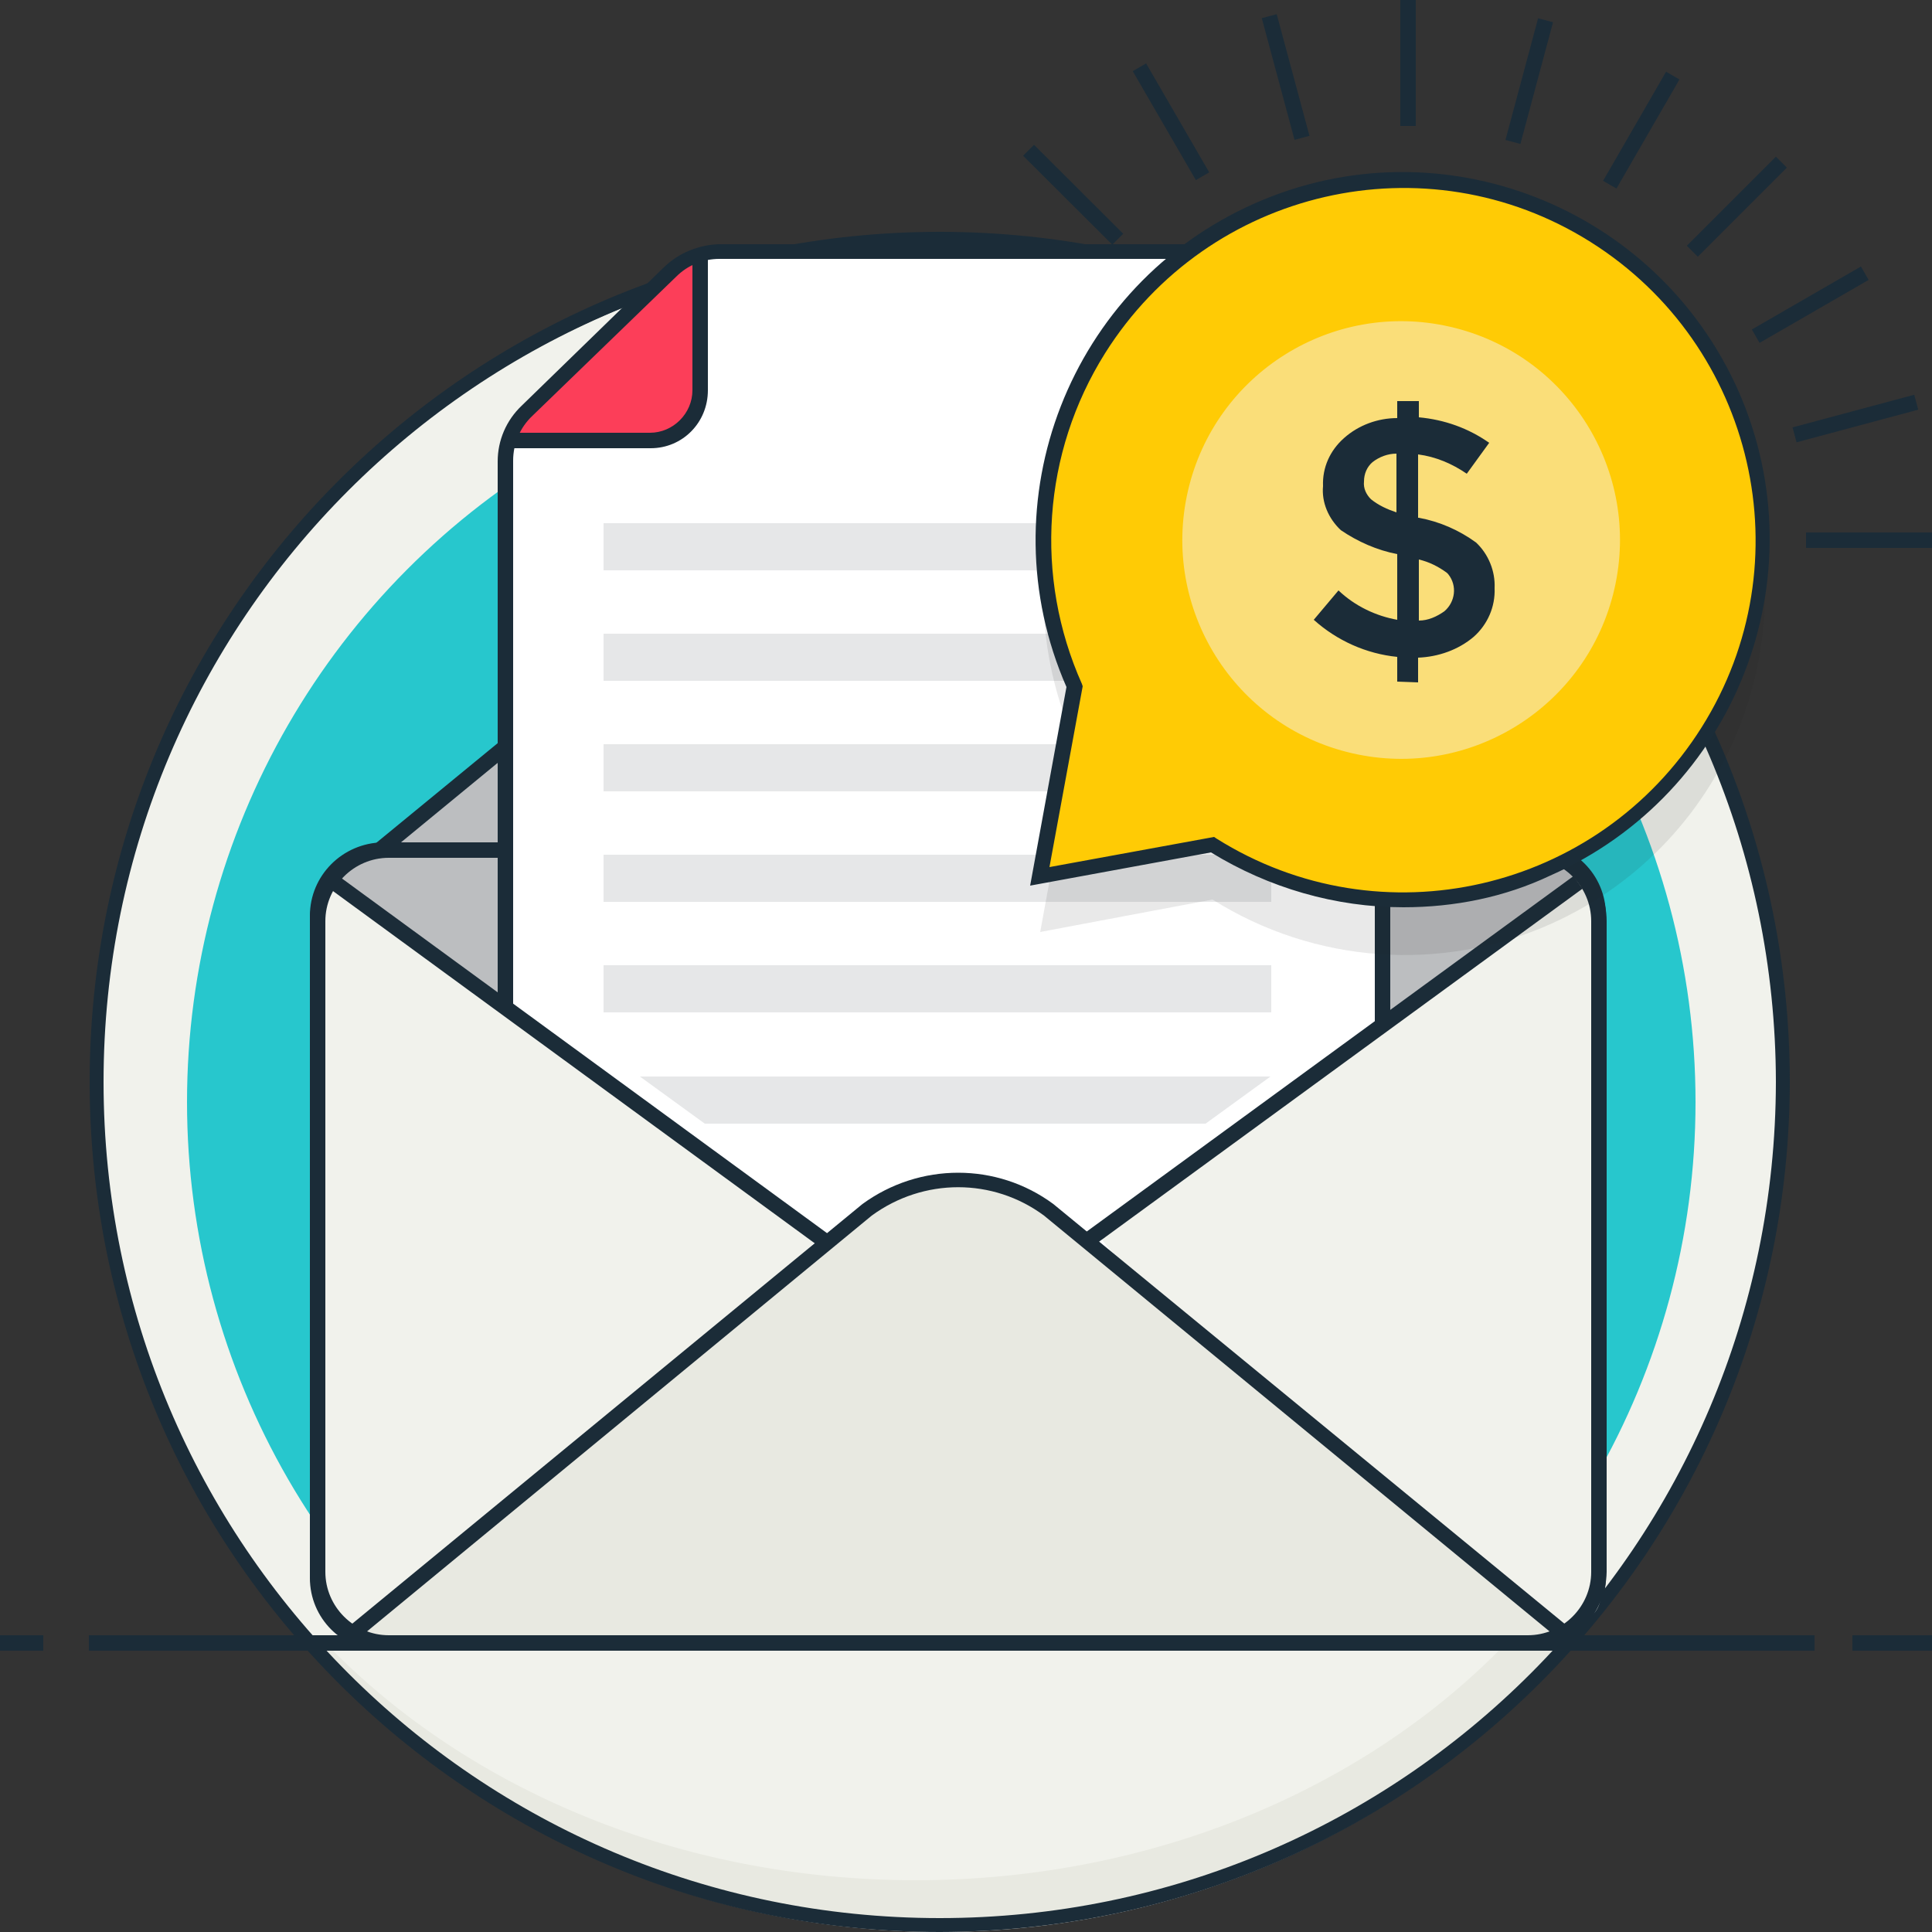
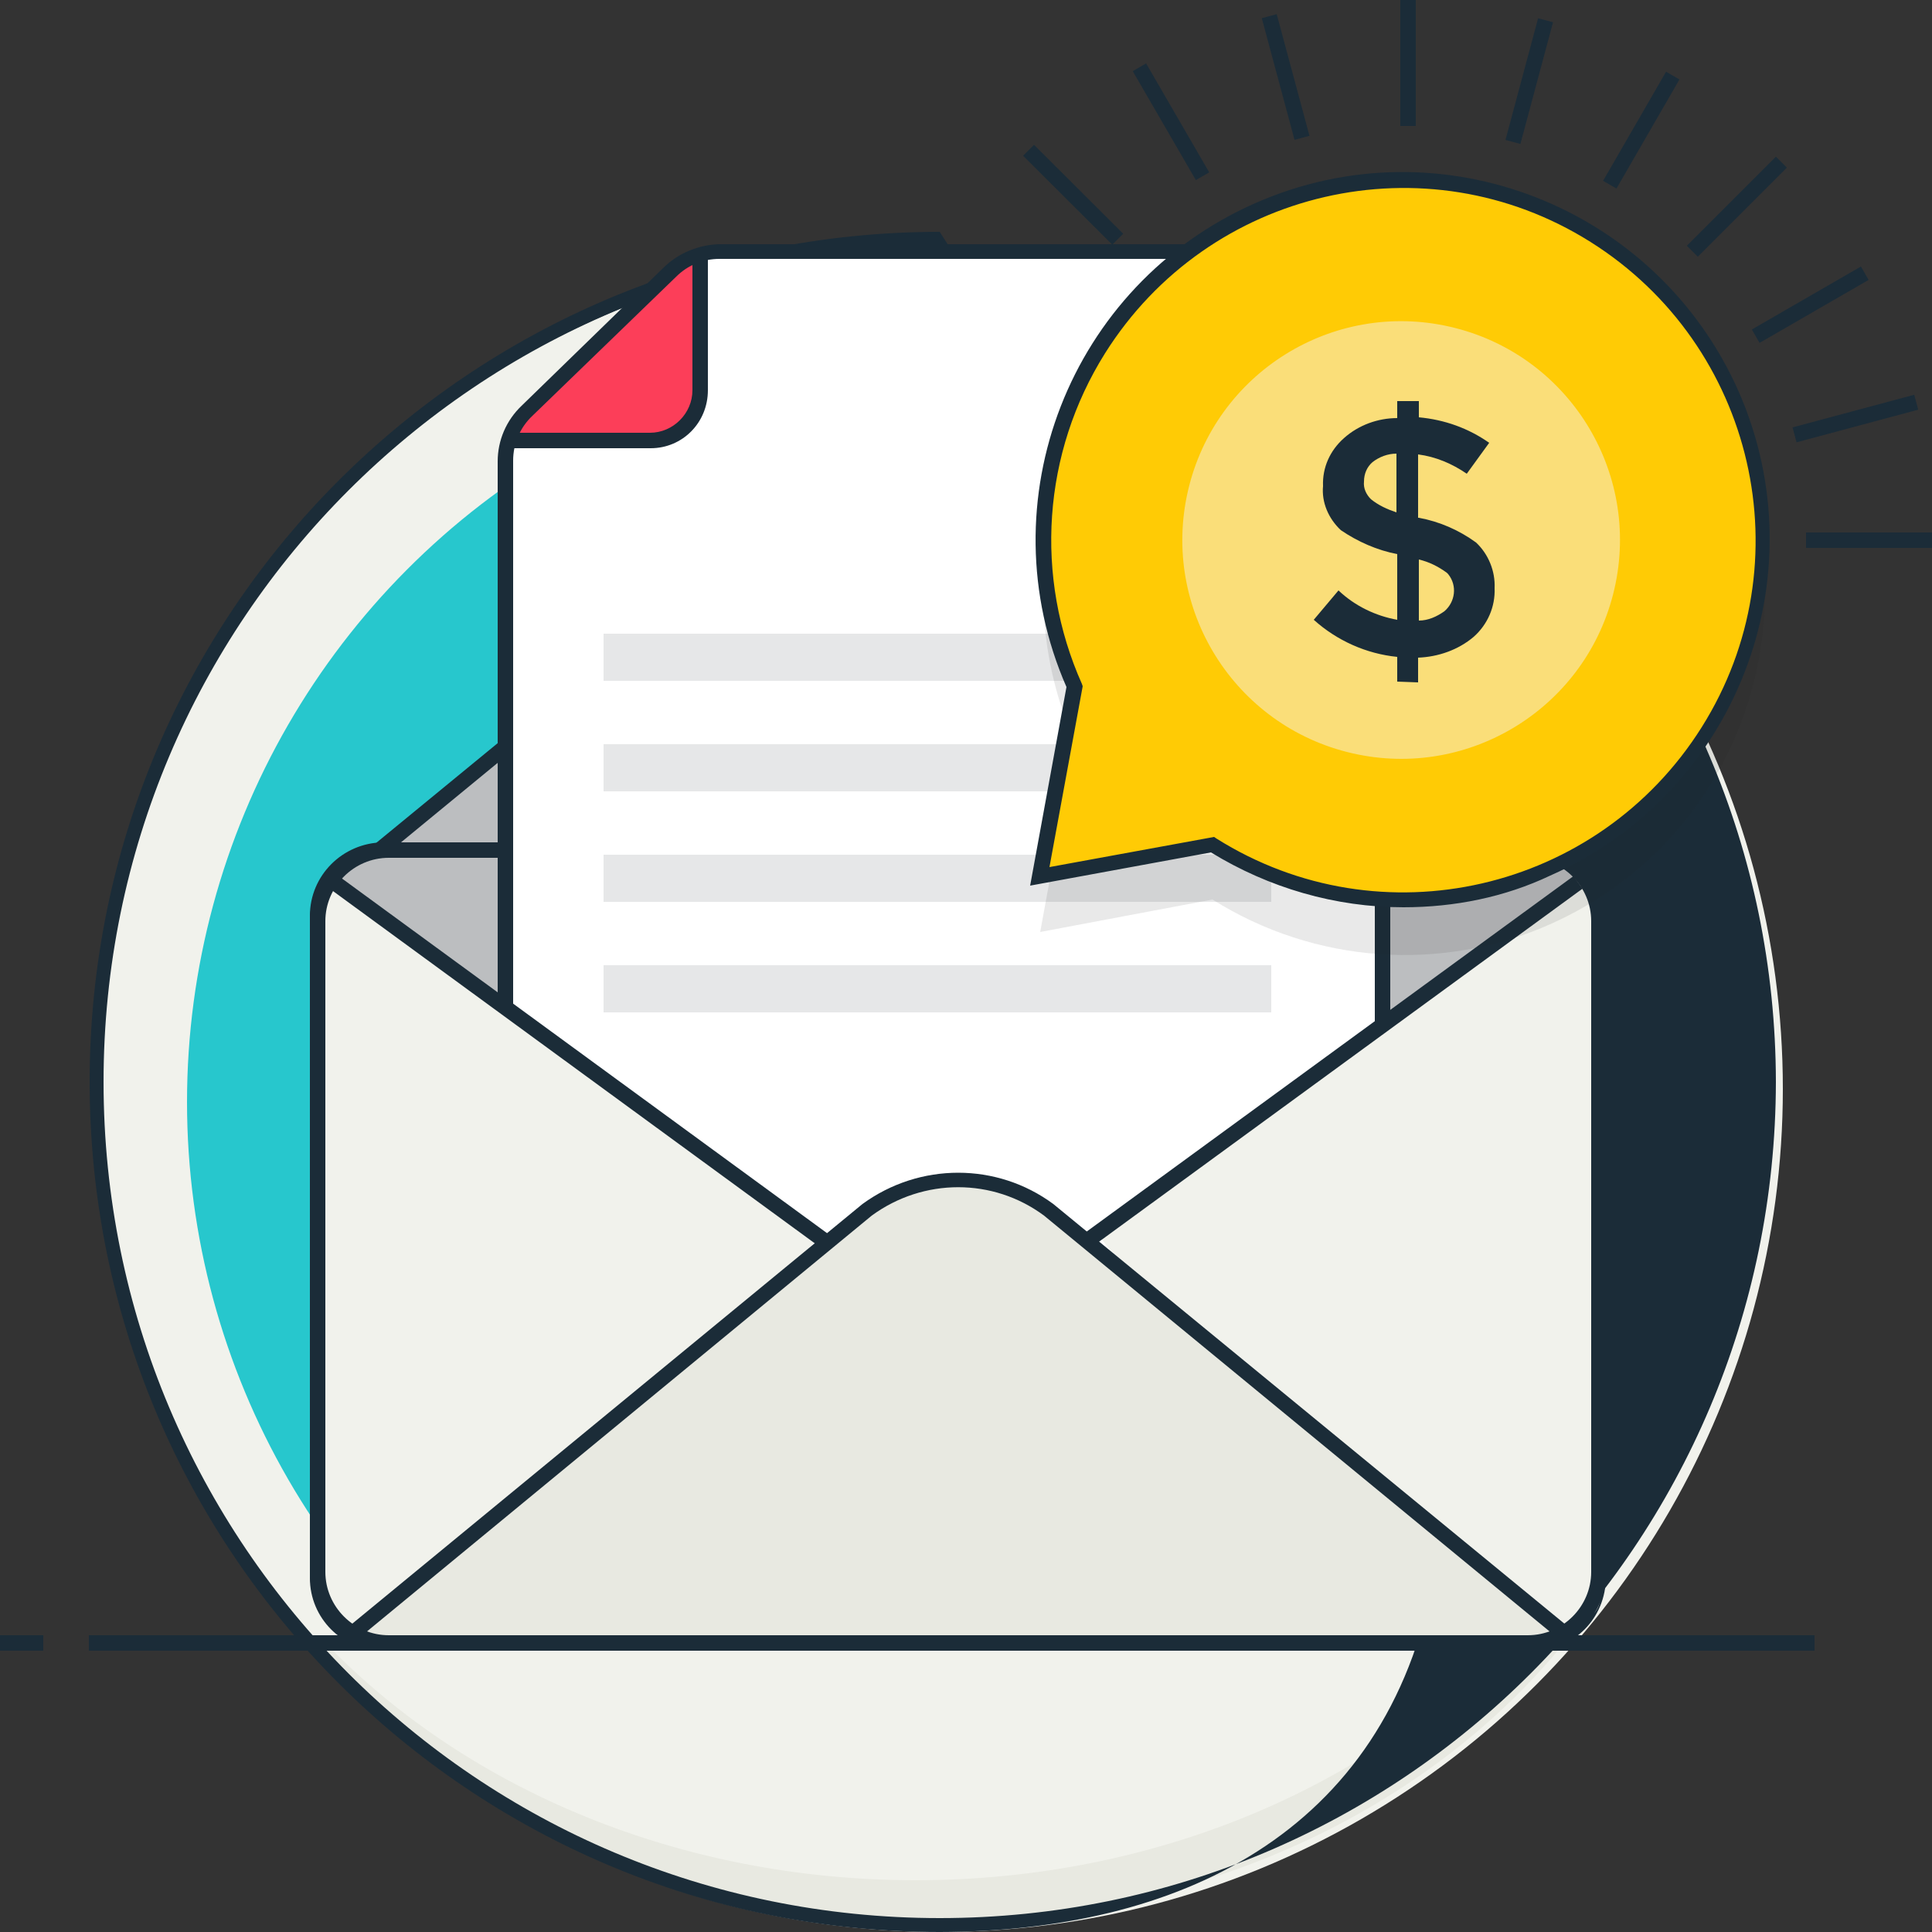
<svg xmlns="http://www.w3.org/2000/svg" x="0px" y="0px" viewBox="0 0 250 250" style="enable-background:new 0 0 250 250;" xml:space="preserve">
  <rect x="0" y="0" width="250" height="250" fill="#333333" stroke="none" />
  <circle style="fill:#F1F2EC;" cx="121.6" cy="140.9" r="109.1" />
  <circle style="fill:#27C7CD;" cx="121.8" cy="142.6" r="97.6" />
  <path style="fill:#F1F2EC;" d="M204.7,210.4c-18,23.5-48.5,38.9-83.1,38.9c-34.1,0-64.2-15-82.3-37.9L204.7,210.4z" />
  <path style="fill:#E8E9E1;" d="M195.3,212.2c-18,18.9-45.7,31.1-76.8,31.1c-30.6,0-57.9-11.8-75.9-30.2h-1.9  c17.7,21.4,47.3,35.4,80.7,35.4c33.9,0,63.8-14.4,81.4-36.4L195.3,212.2z" />
-   <path style="fill:#1B2C38;" d="M121.6,250c-60.8,0-110-49.2-110-110s49.2-110,110-110s110,49.2,110,110l0,0  C231.5,200.7,182.3,249.9,121.6,250z M121.6,31.8C61.8,31.8,13.4,80.2,13.4,140s48.4,108.2,108.2,108.2S229.7,199.8,229.8,140  c0,0,0,0,0,0l0,0C229.7,80.3,181.3,31.9,121.6,31.8z" />
+   <path style="fill:#1B2C38;" d="M121.6,250c-60.8,0-110-49.2-110-110s49.2-110,110-110l0,0  C231.5,200.7,182.3,249.9,121.6,250z M121.6,31.8C61.8,31.8,13.4,80.2,13.4,140s48.4,108.2,108.2,108.2S229.7,199.8,229.8,140  c0,0,0,0,0,0l0,0C229.7,80.3,181.3,31.9,121.6,31.8z" />
  <rect x="11.5" y="211.6" style="fill:#1B2C38;" width="223.3" height="2" />
-   <rect x="239.7" y="211.6" style="fill:#1B2C38;" width="10.3" height="2" />
  <rect y="211.6" style="fill:#1B2C38;" width="5.6" height="2" />
  <path style="fill:#BCBEC0;" d="M199.1,212.6H48.6c-4.2,0-7.5-3.4-7.5-7.5l0,0v-83.9c0-6.2,5-11.2,11.1-11.2c0,0,0,0,0,0h146.9  c4.3,0,7.7,3.5,7.7,7.7v87.2C206.8,209.2,203.4,212.6,199.1,212.6L199.1,212.6z" />
  <path style="fill:#BCBEC0;" d="M49,110l63.7-52.3c6.7-4.9,15.8-4.9,22.5,0l63.7,52.3H49z" />
  <path style="fill:#1B2C38;" d="M198.2,110.8l-63.6-52.3c-6.3-4.6-14.9-4.6-21.3,0l-63.6,52.3l-1.3-1.5L112.1,57  c7.1-5.2,16.7-5.2,23.7,0l63.7,52.4L198.2,110.8z" />
  <path style="fill:#1B2C38;" d="M198.4,213.6H49.5c-5.2,0-9.4-4.2-9.4-9.4v-85.7c0-5.2,4.2-9.4,9.4-9.5c0,0,0,0,0,0h148.9  c5.2,0,9.4,4.2,9.4,9.4v85.7C207.8,209.4,203.6,213.6,198.4,213.6L198.4,213.6L198.4,213.6z M49.5,111c-4.1,0-7.4,3.3-7.4,7.4l0,0  l0,0v85.7c0,4.1,3.3,7.4,7.4,7.4l0,0h148.9c4.1,0,7.4-3.3,7.4-7.4v-85.7c0-4.1-3.3-7.4-7.4-7.4L49.5,111z" />
  <path style="fill:#FFFFFF;" d="M89.4,32.6l-24,23.3v127.8h113.5V42.2c0-5.3-4.3-9.6-9.6-9.6h0H89.4z" />
  <path style="fill:#FC3E59;" d="M90.2,32.6l-24.8,24h20c2.6,0,4.7-2.1,4.7-4.7c0,0,0,0,0,0l0,0L90.2,32.6z" />
  <path style="fill:#1B2C38;" d="M84.2,58H65.4v-2h18.7c3,0,5.5-2.5,5.5-5.5v-18h2v18C91.6,54.7,88.3,58,84.2,58z" />
  <path style="fill:#1B2C38;" d="M179.9,183.6h-2v-142c0-4.5-3.6-8.1-8.1-8.1H93.1c-2.1,0-4.1,0.8-5.6,2.3l-18.6,18  c-1.6,1.5-2.5,3.6-2.5,5.8v124h-2V59.7c0-2.7,1.1-5.3,3.1-7.2l18.5-18c1.9-1.8,4.4-2.8,7-2.9h76.9c5.5,0.1,10,4.5,10,10.1  L179.9,183.6z" />
  <path style="fill:#F1F2EC;" d="M45.8,210.4c0,0,60-46.6,60-50.6l-62.4-45.6c0,0-2.4,2.7-2.4,11.2V206C41,209.6,43.8,210,45.8,210.4z  " />
  <path style="fill:#F1F2EC;" d="M202.4,210.4c0,0-60-46.6-60-50.6l62.4-45.6c0,0,2.4,2.7,2.4,11.2V206  C207.1,209.6,204.4,210,202.4,210.4z" />
  <path style="fill:#E8E9E1;" d="M45.8,211.8l66.5-55.3c7-5.2,16.5-5.2,23.5,0l66.5,55.3H45.8z" />
  <path style="fill:#1B2C38;" d="M201.6,212l-66.5-54.7c-6.6-4.9-15.6-4.9-22.3,0L46.4,212l-1.3-1.5l66.5-54.7  c7.4-5.4,17.4-5.4,24.7,0l66.5,54.6L201.6,212z" />
  <rect x="74.3" y="98" transform="matrix(0.59 -0.807 0.807 0.59 -80.208 117.172)" style="fill:#1B2C38;" width="2" height="79.2" />
  <rect x="132.6" y="136.5" transform="matrix(0.808 -0.59 0.59 0.808 -47.985 127.982)" style="fill:#1B2C38;" width="79.1" height="2" />
  <path style="fill:#1B2C38;" d="M197.6,213.6H50.3c-5.6,0-10.2-4.6-10.2-10.2v-84.2c0-5.6,4.5-10.2,10.2-10.2c0,0,0,0,0,0v2  c-4.5,0-8.2,3.7-8.2,8.2v84.2c0,4.5,3.7,8.2,8.2,8.2h147.4c4.5,0,8.2-3.7,8.2-8.2v-84.2c0-4.5-3.7-8.2-8.2-8.2v-2  c5.6,0,10.2,4.6,10.2,10.2v84.2C207.8,209.1,203.2,213.6,197.6,213.6z" />
-   <rect x="78.1" y="67.7" style="fill:#E6E7E8;" width="86.4" height="6.1" />
  <rect x="78.1" y="82" style="fill:#E6E7E8;" width="86.4" height="6.1" />
  <rect x="78.1" y="96.3" style="fill:#E6E7E8;" width="86.4" height="6.1" />
  <rect x="78.1" y="110.6" style="fill:#E6E7E8;" width="86.4" height="6.1" />
  <rect x="78.1" y="124.9" style="fill:#E6E7E8;" width="86.4" height="6.1" />
-   <polygon style="fill:#E6E7E8;" points="156,145.4 91.2,145.4 82.8,139.3 164.4,139.3 " />
  <path style="opacity:0.1;fill:#231F20;enable-background:new    ;" d="M134.6,120.6l4.5-24.6c-10.5-23.5,0-51.1,23.5-61.7  s51.1,0,61.7,23.5c10.5,23.5,0,51.1-23.5,61.7c-14.2,6.4-30.7,5.2-43.9-3.1L134.6,120.6z" />
  <path style="fill:#FFCB05;" d="M134.6,113.4l4.5-24.5c-10.5-23.5,0-51.1,23.5-61.6s51.1,0,61.6,23.5s0,51.1-23.5,61.6  c-14.2,6.4-30.7,5.2-43.8-3.1L134.6,113.4z" />
  <path style="fill:#1B2C38;" d="M181.6,117.4c-8.8,0-17.4-2.5-24.9-7.1l-23.4,4.3l4.7-25.7c-10.5-24,0.4-52,24.4-62.6  s52,0.4,62.6,24.4c10.5,24-0.4,52-24.4,62.6C194.7,116.1,188.2,117.4,181.6,117.4L181.6,117.4z M157.1,108.3l0.3,0.2  c21.3,13.4,49.4,6.9,62.8-14.4c13.4-21.3,6.9-49.4-14.4-62.8s-49.4-6.9-62.8,14.4c-8.1,12.9-9.2,28.9-3,42.8l0.1,0.3l-4.3,23.4  L157.1,108.3z" />
  <ellipse transform="matrix(0.224 -0.975 0.975 0.224 72.545 230.987)" style="fill:#FADE79;" cx="181.3" cy="69.9" rx="28.3" ry="28.3" />
  <rect x="181.2" y="0" style="fill:#1B2C38;" width="2" height="16.3" />
  <rect x="189.7" y="9.5" transform="matrix(0.259 -0.966 0.966 0.259 136.498 198.898)" style="fill:#1B2C38;" width="16.3" height="2" />
  <rect x="204.2" y="15.8" transform="matrix(0.5 -0.866 0.866 0.5 91.656 192.334)" style="fill:#1B2C38;" width="16.3" height="2" />
  <rect x="216.6" y="25.7" transform="matrix(0.707 -0.707 0.707 0.707 46.971 166.769)" style="fill:#1B2C38;" width="16.3" height="2" />
  <rect x="226.1" y="38.4" transform="matrix(0.866 -0.5 0.5 0.866 11.684 122.432)" style="fill:#1B2C38;" width="16.3" height="2" />
  <rect x="231.9" y="53.2" transform="matrix(0.966 -0.259 0.259 0.966 -5.839 63.974)" style="fill:#1B2C38;" width="16.3" height="2" />
  <rect x="233.7" y="68.9" style="fill:#1B2C38;" width="16.3" height="2" />
  <rect x="137.9" y="17.1" transform="matrix(0.706 -0.708 0.708 0.706 22.927 105.716)" style="fill:#1B2C38;" width="2" height="16.3" />
  <rect x="150.6" y="7.6" transform="matrix(0.865 -0.501 0.501 0.865 12.499 78.082)" style="fill:#1B2C38;" width="2" height="16.3" />
  <rect x="165.3" y="1.8" transform="matrix(0.966 -0.26 0.26 0.966 3.127 43.591)" style="fill:#1B2C38;" width="2" height="16.3" />
  <path style="fill:#1B2C38;" d="M180.8,88.2V85c-4-0.4-7.8-2.1-10.8-4.8l3.2-3.8c2.1,2,4.8,3.3,7.6,3.8v-8.5  c-2.6-0.5-5.1-1.6-7.3-3.1c-1.6-1.5-2.5-3.6-2.3-5.7c-0.1-2.4,0.9-4.6,2.7-6.2c1.9-1.7,4.4-2.6,6.9-2.6v-2.2h2.8V54  c3.3,0.3,6.4,1.4,9.1,3.3l-2.9,4c-1.9-1.3-4-2.2-6.3-2.5V67h0.1c2.7,0.5,5.2,1.6,7.4,3.2c1.6,1.5,2.5,3.7,2.4,5.9  c0.1,2.4-0.9,4.7-2.7,6.3c-2,1.7-4.6,2.6-7.2,2.7v3.2L180.8,88.2z M177.6,59.8c-0.7,0.6-1.1,1.5-1.1,2.5c-0.1,0.9,0.3,1.7,0.9,2.3  c1,0.8,2.1,1.3,3.3,1.7v-7.6C179.6,58.7,178.5,59.1,177.6,59.8z M186.9,79.1c1.4-1.2,1.7-3.3,0.5-4.8l-0.2-0.2  c-1.1-0.8-2.3-1.4-3.6-1.7v7.9C184.8,80.3,185.9,79.8,186.9,79.1z" />
</svg>